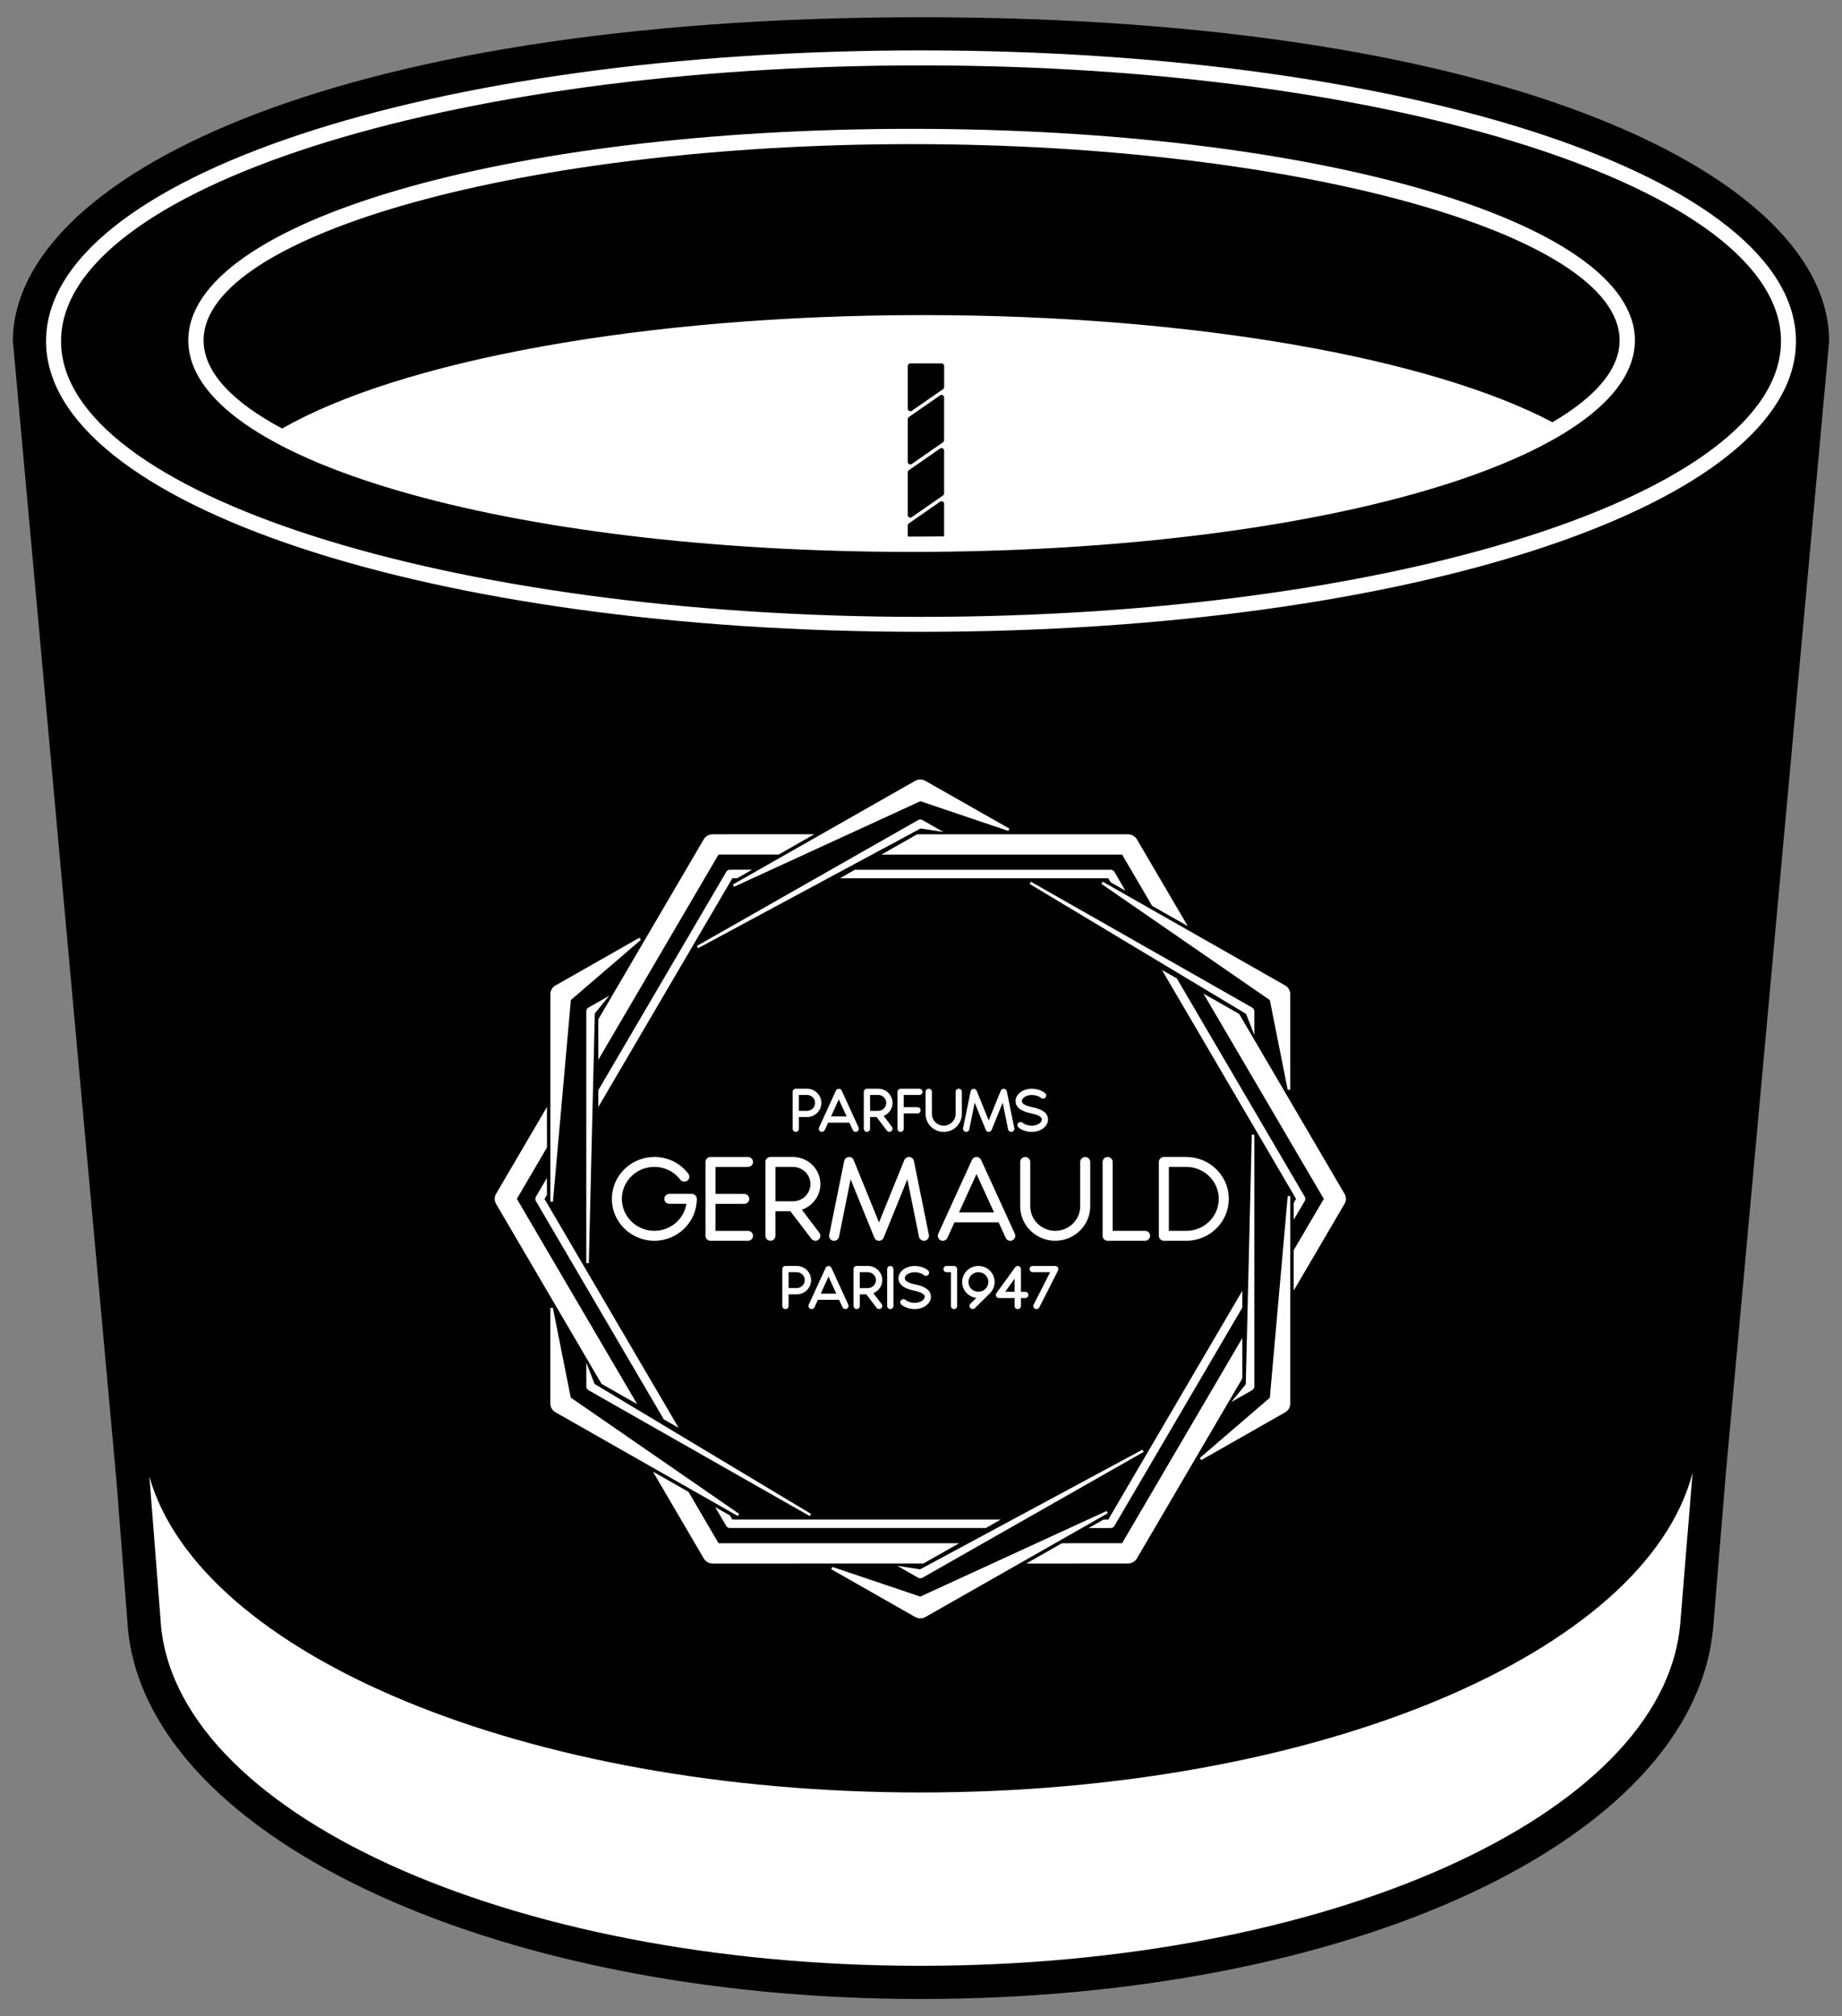
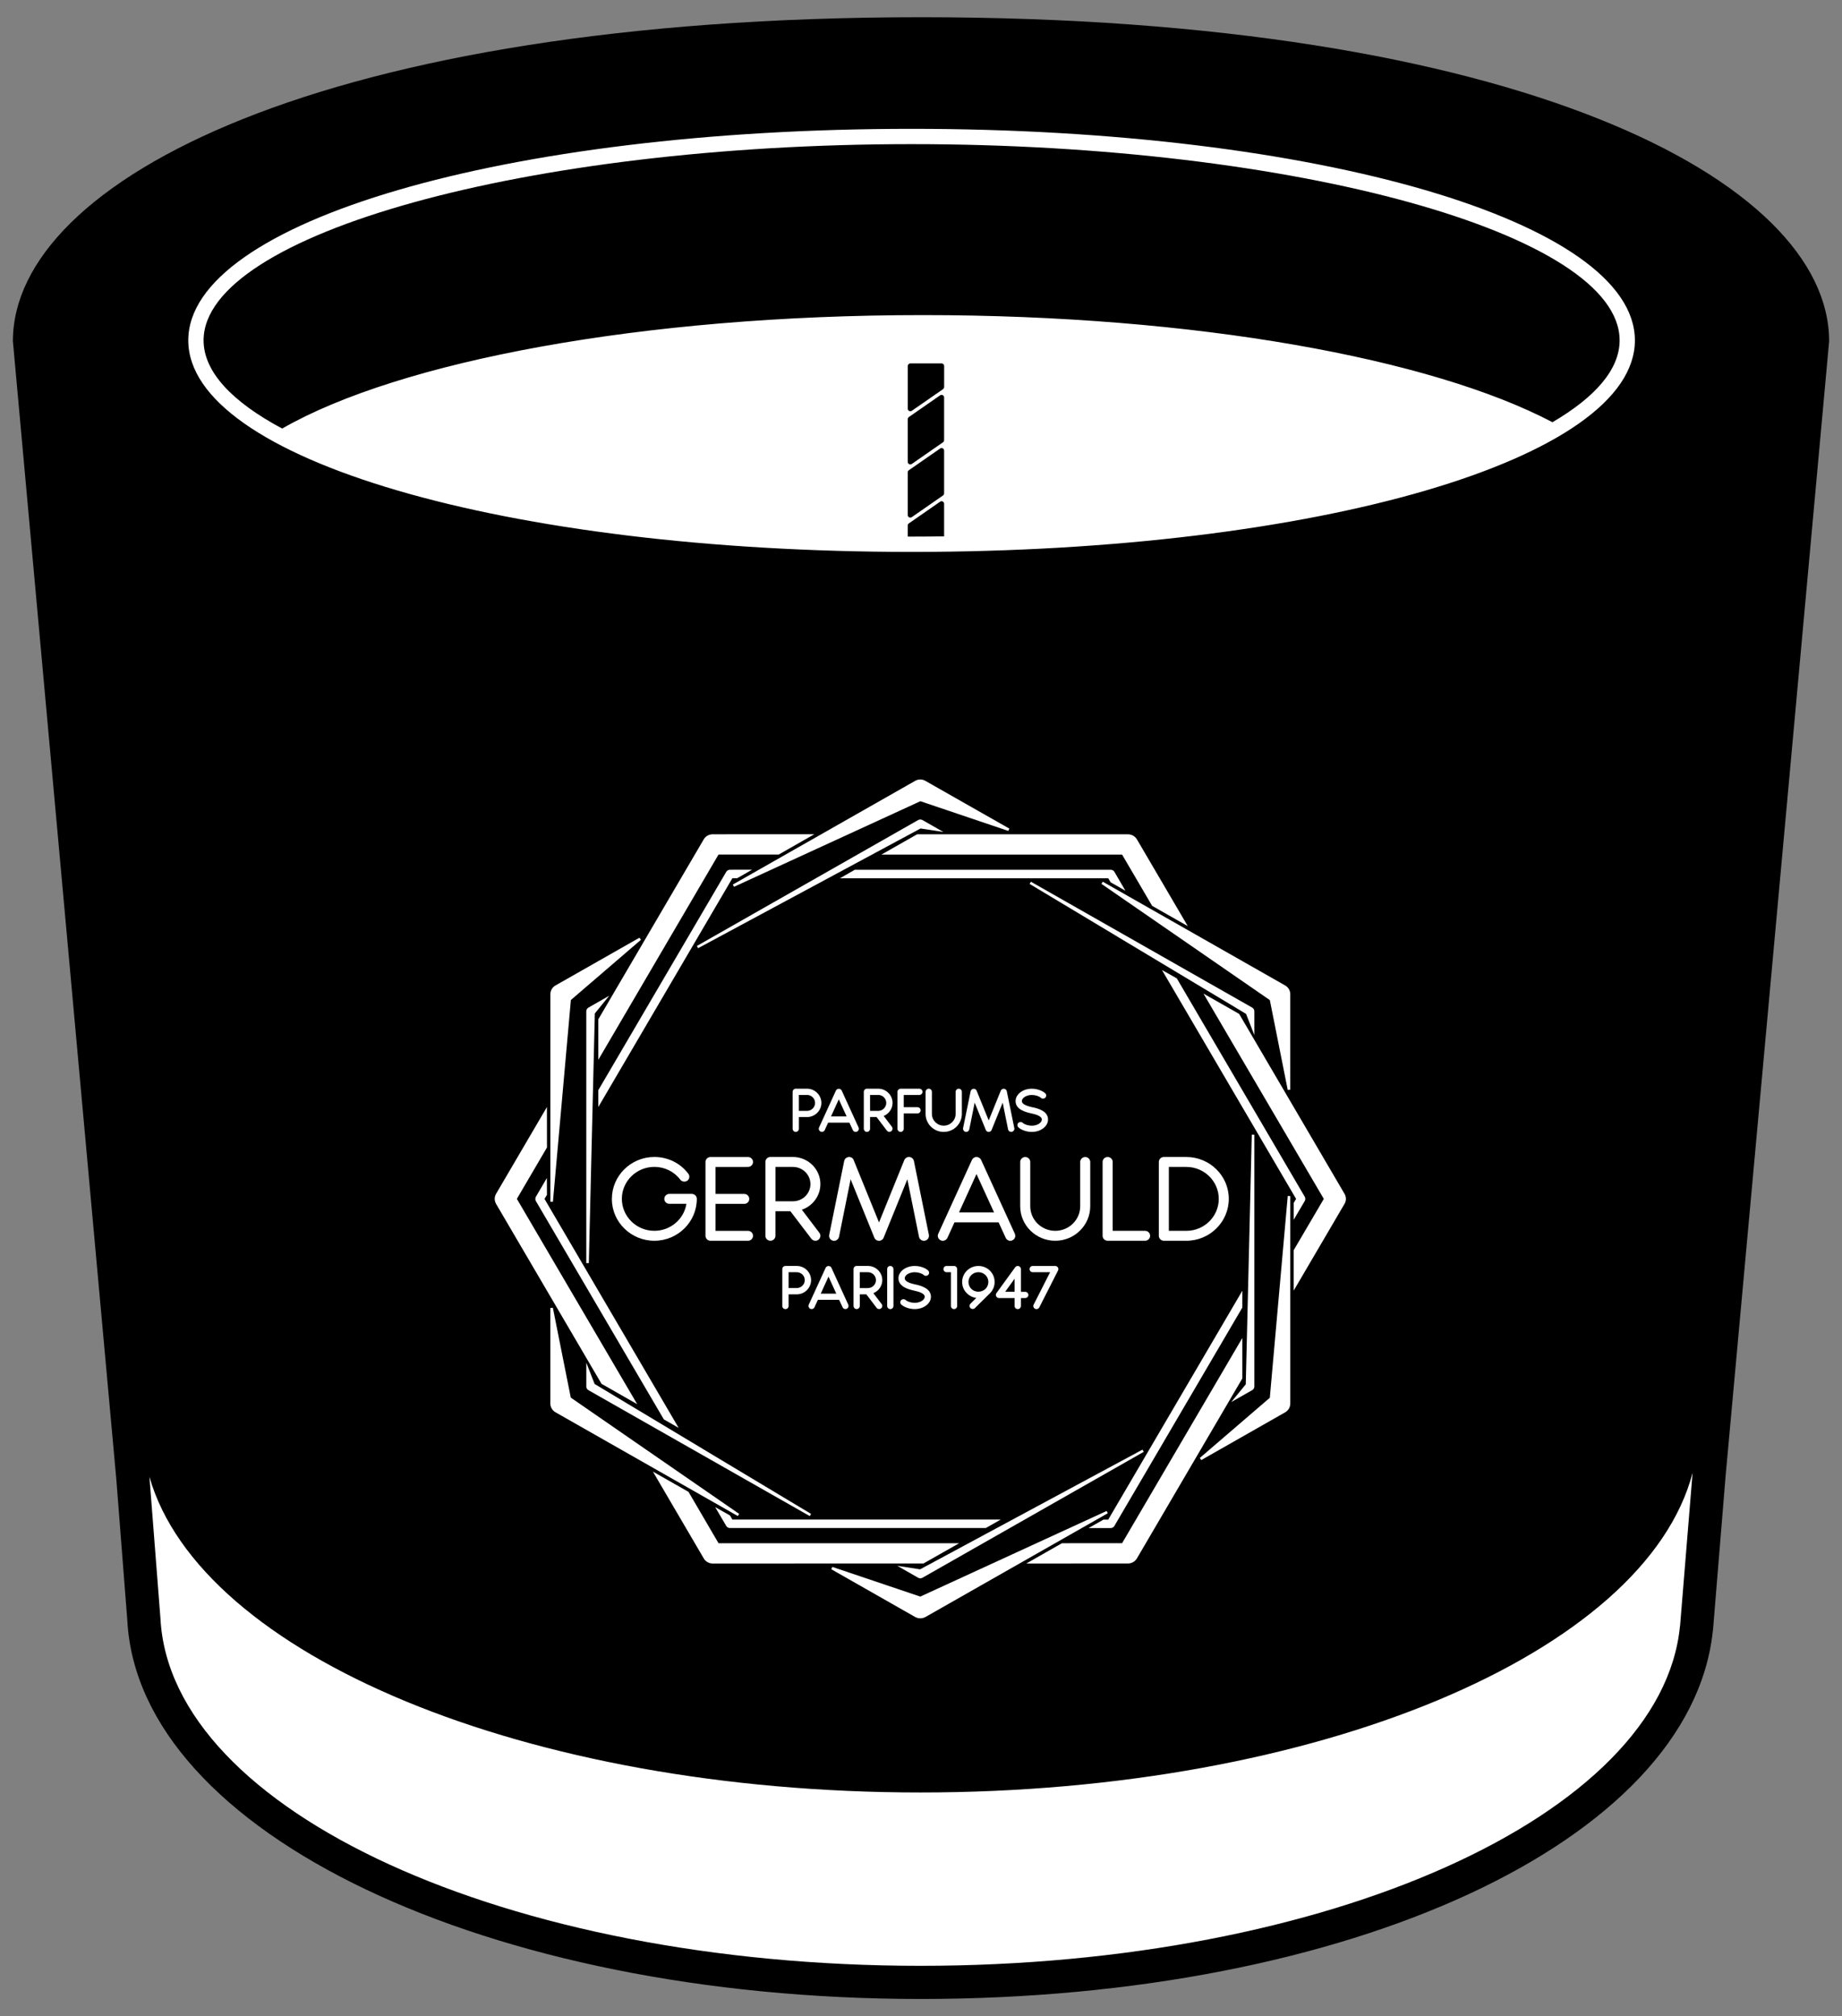
<svg xmlns="http://www.w3.org/2000/svg" version="1.1" id="Calque_1" x="0px" y="0px" width="74.754px" height="81.818px" viewBox="0 0 74.754 81.818" enable-background="new 0 0 74.754 81.818" xml:space="preserve">
  <rect x="0" y="0" width="74.754" height="81.818" fill="#808080" stroke="none" />
  <path d="M0.523,13.845c0-6.533,12.659-13.146,36.853-13.146c24.195,0,36.855,6.613,36.856,13.146l-4.2,46.032l-0.51,6.226  c-0.003,0.039-0.007,0.078-0.014,0.116C68.58,74.72,54.792,81.12,37.357,81.12c-17.594,0-31.732-6.747-32.19-15.361l-0.446-5.723  L0.523,13.845z" />
  <path fill="#FFFFFF" d="M36.995,5.228c-16.461,0-29.354,3.771-29.354,8.584c0,4.813,12.893,8.584,29.354,8.585  c16.461,0,29.354-3.771,29.354-8.584C66.349,8.999,53.456,5.228,36.995,5.228z M36.839,21.775v-0.45  c0-0.034,0.017-0.066,0.045-0.085l1.269-0.881c0.03-0.023,0.073-0.026,0.106-0.007c0.035,0.018,0.056,0.053,0.056,0.091v1.323  c-0.438,0.006-0.878,0.01-1.32,0.01C36.943,21.776,36.892,21.775,36.839,21.775z M38.316,15.706c0,0.034-0.017,0.066-0.044,0.086  l-1.269,0.879c-0.018,0.012-0.039,0.018-0.059,0.018c-0.016,0-0.033-0.004-0.048-0.012c-0.034-0.018-0.056-0.053-0.056-0.092v-1.733  c0-0.058,0.047-0.104,0.104-0.104h1.269c0.057,0,0.104,0.046,0.104,0.104C38.316,14.851,38.316,15.706,38.316,15.706z   M36.884,16.924l1.269-0.881c0.03-0.022,0.073-0.025,0.106-0.006c0.035,0.018,0.056,0.053,0.056,0.091v1.734  c0,0.034-0.017,0.066-0.044,0.086l-1.269,0.881c-0.018,0.012-0.039,0.018-0.059,0.018c-0.016,0-0.033-0.004-0.048-0.012  c-0.034-0.018-0.056-0.053-0.056-0.092v-1.734C36.839,16.976,36.855,16.943,36.884,16.924z M36.884,19.082l1.269-0.881  c0.03-0.023,0.073-0.026,0.106-0.007c0.035,0.018,0.056,0.053,0.056,0.091v1.735c0,0.034-0.017,0.066-0.044,0.086l-1.269,0.881  c-0.018,0.012-0.039,0.018-0.059,0.018c-0.016,0-0.033-0.004-0.048-0.012c-0.034-0.018-0.056-0.053-0.056-0.092v-1.735  C36.839,19.132,36.855,19.101,36.884,19.082z M63.003,17.134c-4.911-2.586-14.496-4.347-25.543-4.347  c-11.407-0.001-21.259,1.877-26.009,4.604c-2.028-1.083-3.189-2.301-3.189-3.579c0-4.316,13.158-7.963,28.734-7.963  c15.574,0,28.733,3.647,28.733,7.964C65.728,14.99,64.743,16.117,63.003,17.134z" />
  <path fill="#FFFFFF" d="M37.355,72.74c-16.005,0-29.228-5.578-31.291-12.81l0.448,5.757c0.414,7.814,14.066,14.087,30.845,14.087  c16.56,0,30.071-6.111,30.821-13.781h0.003l0.509-6.225C66.78,67.077,53.48,72.74,37.355,72.74z" />
  <path fill="#FFFFFF" d="M28.56,34.061l-4.272,7.292l-0.007,0.012v1.643l4.879-8.33h2.443l1.445-0.824l-4.129,0.002  C28.771,33.857,28.633,33.935,28.56,34.061z" />
  <path fill="#FFFFFF" d="M29.917,35.639l0.603-0.345l-0.896,0.001c-0.063,0-0.119,0.032-0.151,0.085l-5.185,8.848l-0.007,0.012v0.684  l5.441-9.286H29.917z" />
  <path fill="#FFFFFF" d="M20.133,48.445c-0.075,0.126-0.075,0.285,0,0.411l4.273,7.291l0.008,0.011l1.445,0.824l-4.883-8.331  l1.214-2.072l0.008-0.012l-0.002-1.643L20.133,48.445z" />
  <path fill="#FFFFFF" d="M22.197,48.486l-0.003-0.682l-0.447,0.762c-0.029,0.053-0.029,0.119,0,0.173l5.186,8.849l0.008,0.012  l0.6,0.343l-5.443-9.29L22.197,48.486z" />
  <path fill="#FFFFFF" d="M28.922,63.449l8.556-0.002l1.449-0.822H29.16l-1.211-2.072l-0.007-0.012l-1.445-0.822l2.063,3.522  C28.634,63.369,28.773,63.449,28.922,63.449z" />
  <path fill="#FFFFFF" d="M29.625,61.499l-0.602-0.34l0.45,0.764c0.031,0.053,0.089,0.086,0.151,0.086h10.384l0.603-0.343H29.723  L29.625,61.499z" />
  <path fill="#FFFFFF" d="M46.139,63.242l4.271-7.291l0.008-0.012v-1.643l-4.88,8.328l-2.441,0.001l-1.447,0.824l4.128-0.002  C45.926,63.447,46.061,63.37,46.139,63.242z" />
  <path fill="#FFFFFF" d="M44.782,61.667l-0.603,0.343h0.896c0.063,0,0.121-0.034,0.15-0.086l5.185-8.849l0.008-0.012v-0.684  l-5.443,9.289H44.782z" />
  <path fill="#FFFFFF" d="M54.564,48.445l-4.27-7.29l-0.008-0.011l-1.446-0.823l4.884,8.331l-1.216,2.071l-0.008,0.011v1.643  l2.063-3.52C54.641,48.73,54.641,48.573,54.564,48.445z" />
  <path fill="#FFFFFF" d="M52.501,48.817v0.684l0.45-0.764c0.029-0.054,0.029-0.118,0-0.171l-5.185-8.85l-0.007-0.012l-0.603-0.34  l5.444,9.288L52.501,48.817z" />
  <path fill="#FFFFFF" d="M45.777,33.857h-8.558l-1.447,0.822h9.765l1.214,2.071l0.007,0.011l1.445,0.821l-2.064-3.521  C46.062,33.934,45.927,33.857,45.777,33.857z" />
  <path fill="#FFFFFF" d="M45.072,35.804l0.601,0.342l-0.447-0.766c-0.032-0.053-0.09-0.085-0.15-0.085l-10.386,0.001l-0.601,0.344  h10.886L45.072,35.804z" />
  <path fill="#FFFFFF" d="M37.141,31.687l-7.4,4.208l0.047,0.092l7.564-3.473l3.567,1.205l0.043-0.094l-3.406-1.936  C37.43,31.613,37.266,31.614,37.141,31.687z" />
  <path fill="#FFFFFF" d="M38.287,33.763l-0.852-0.485c-0.052-0.029-0.118-0.029-0.173,0l-8.981,5.11l0.049,0.09l9.029-4.858  L38.287,33.763z" />
  <path fill="#FFFFFF" d="M22.545,39.99c-0.129,0.072-0.209,0.209-0.209,0.356v8.42l0.103,0.005l0.729-8.19l2.843-2.443l-0.06-0.085  L22.545,39.99z" />
  <path fill="#FFFFFF" d="M23.879,40.89c-0.053,0.032-0.086,0.089-0.086,0.149v10.218l0.103,0.001l0.244-10.132l0.586-0.72  L23.879,40.89z" />
  <path fill="#FFFFFF" d="M22.437,53.07l-0.103,0.01v3.875c0,0.146,0.08,0.283,0.209,0.356l7.399,4.21l0.055-0.087l-6.833-4.718  L22.437,53.07z" />
  <path fill="#FFFFFF" d="M23.794,55.299v0.965c0,0.061,0.034,0.12,0.086,0.15l8.983,5.11l0.052-0.089l-8.784-5.273L23.794,55.299z" />
  <path fill="#FFFFFF" d="M37.349,65.673c0.072,0,0.143-0.018,0.208-0.053l7.4-4.211l-0.047-0.092l-7.562,3.474l-3.569-1.204  l-0.043,0.094l3.406,1.939C37.206,65.655,37.276,65.673,37.349,65.673z" />
  <path fill="#FFFFFF" d="M36.415,63.542l0.847,0.485c0.026,0.015,0.056,0.023,0.086,0.023c0.03,0,0.061-0.009,0.087-0.023l8.98-5.109  l-0.05-0.09l-9.025,4.857L36.415,63.542z" />
  <path fill="#FFFFFF" d="M52.157,57.313c0.127-0.075,0.207-0.211,0.207-0.356v-8.419l-0.103-0.005l-0.728,8.19l-2.841,2.443  l0.059,0.085L52.157,57.313z" />
  <path fill="#FFFFFF" d="M50.818,56.413c0.054-0.029,0.087-0.086,0.087-0.15V46.046l-0.104-0.001l-0.244,10.132l-0.59,0.72  L50.818,56.413z" />
  <path fill="#FFFFFF" d="M52.156,39.991l-7.401-4.21l-0.055,0.087l6.834,4.717l0.726,3.646l0.103-0.01v-3.875  C52.363,40.2,52.284,40.064,52.156,39.991z" />
  <path fill="#FFFFFF" d="M50.905,42.004v-0.965c0-0.062-0.033-0.119-0.086-0.149l-8.982-5.109l-0.052,0.089l8.784,5.274  L50.905,42.004z" />
  <path fill="#FFFFFF" d="M26.555,50.351c0.95,0,1.724-0.763,1.724-1.7c0-0.111-0.092-0.202-0.204-0.202h-0.91  c-0.113,0-0.205,0.091-0.205,0.202c0,0.113,0.09,0.201,0.205,0.201h0.692c-0.1,0.628-0.65,1.095-1.301,1.095  c-0.728,0-1.319-0.581-1.319-1.297s0.592-1.297,1.319-1.297c0.418,0,0.802,0.189,1.053,0.519c0.062,0.085,0.196,0.105,0.285,0.041  c0.045-0.033,0.073-0.082,0.08-0.136c0.007-0.053-0.008-0.105-0.04-0.147c-0.328-0.432-0.83-0.679-1.379-0.679  c-0.95,0-1.723,0.763-1.723,1.7C24.829,49.588,25.603,50.351,26.555,50.351z" />
  <path fill="#FFFFFF" d="M48.146,46.952h-0.915c-0.112,0-0.202,0.09-0.202,0.201v2.996c0,0.111,0.091,0.201,0.202,0.201l0.914,0.001  c0.95,0,1.723-0.763,1.723-1.701C49.87,47.715,49.096,46.952,48.146,46.952z M48.146,49.948h-0.71v-2.593h0.71  c0.725,0,1.315,0.581,1.315,1.297S48.871,49.948,48.146,49.948z" />
  <path fill="#FFFFFF" d="M38.071,50.221c0.02,0.05,0.058,0.091,0.107,0.112c0.027,0.012,0.055,0.019,0.084,0.019  c0.079,0,0.152-0.046,0.187-0.118l0.287-0.631h1.79l0.289,0.63c0.031,0.072,0.104,0.12,0.185,0.12c0.027,0,0.052-0.006,0.083-0.019  c0.049-0.022,0.087-0.062,0.107-0.112c0.02-0.05,0.017-0.105-0.005-0.156l-1.369-2.997c-0.034-0.071-0.107-0.118-0.186-0.118  c-0.078,0-0.15,0.046-0.185,0.119l-1.367,2.994C38.053,50.115,38.052,50.171,38.071,50.221z M39.629,47.644l0.713,1.556H38.92  L39.629,47.644z" />
  <path fill="#FFFFFF" d="M30.355,47.355c0.113,0,0.205-0.09,0.205-0.201c0-0.111-0.092-0.201-0.205-0.201h-1.52  c-0.113,0-0.204,0.09-0.204,0.201v2.996c0,0.111,0.092,0.201,0.204,0.201h1.52c0.113,0,0.205-0.09,0.205-0.201  c0-0.111-0.092-0.201-0.205-0.201h-1.316v-1.095h1.165c0.114,0,0.203-0.088,0.203-0.201c0-0.112-0.091-0.202-0.203-0.202h-1.165  v-1.094C29.039,47.355,30.355,47.355,30.355,47.355z" />
  <path fill="#FFFFFF" d="M44.951,46.952c-0.113,0-0.204,0.09-0.204,0.201v2.996c0,0.111,0.091,0.201,0.204,0.201h1.521  c0.112,0,0.203-0.09,0.203-0.201c0-0.111-0.091-0.201-0.203-0.201h-1.316v-2.795C45.157,47.042,45.064,46.952,44.951,46.952z" />
  <path fill="#FFFFFF" d="M34.46,46.952l-0.019,0.001c-0.09,0.009-0.163,0.074-0.181,0.161l-0.608,2.997  c-0.01,0.053,0,0.108,0.029,0.153c0.03,0.045,0.077,0.075,0.129,0.084c0.108,0.025,0.216-0.048,0.24-0.157l0.471-2.335l0.963,2.37  c0.03,0.077,0.105,0.126,0.19,0.126c0.083,0,0.157-0.049,0.187-0.126l0.962-2.37l0.473,2.335c0.02,0.094,0.104,0.161,0.2,0.161  c0.013,0,0.028-0.001,0.04-0.005c0.053-0.009,0.099-0.039,0.129-0.084c0.031-0.045,0.043-0.099,0.032-0.153l-0.608-2.998  c-0.019-0.086-0.091-0.151-0.182-0.16c-0.007-0.001-0.011-0.001-0.017-0.001c-0.085,0-0.159,0.049-0.191,0.127l-1.026,2.53  l-1.028-2.53C34.621,47.003,34.544,46.952,34.46,46.952z" />
  <path fill="#FFFFFF" d="M31.062,47.153v2.996c0,0.111,0.091,0.201,0.204,0.201c0.113,0,0.204-0.09,0.204-0.201v-0.997h0.606  l0.853,1.12c0.038,0.049,0.099,0.079,0.161,0.079c0.046,0,0.089-0.014,0.122-0.04c0.044-0.032,0.071-0.079,0.08-0.132  c0.008-0.053-0.007-0.107-0.04-0.151l-0.711-0.937c0.447-0.152,0.753-0.57,0.753-1.04c0-0.607-0.501-1.1-1.118-1.1h-0.912  C31.154,46.952,31.062,47.042,31.062,47.153z M31.471,47.355h0.708c0.392,0,0.711,0.313,0.711,0.697  c0,0.385-0.317,0.697-0.711,0.697h-0.708V47.355z" />
  <path fill="#FFFFFF" d="M44.245,48.951v-1.797c0-0.111-0.092-0.201-0.204-0.201c-0.112,0-0.203,0.09-0.203,0.201v1.797  c0,0.55-0.455,0.997-1.013,0.997c-0.559,0-1.014-0.447-1.014-0.997v-1.797c0-0.111-0.091-0.201-0.202-0.201  c-0.114,0-0.206,0.09-0.206,0.201v1.797c0,0.772,0.637,1.4,1.422,1.4C43.607,50.351,44.245,49.723,44.245,48.951z" />
  <path fill="#FFFFFF" d="M33.055,53.048l0.137-0.299h0.862l0.138,0.295c0.018,0.047,0.064,0.079,0.115,0.079  c0.019,0,0.038-0.004,0.054-0.011c0.064-0.029,0.093-0.104,0.064-0.168l-0.683-1.496c-0.02-0.045-0.065-0.072-0.117-0.072  c-0.053,0-0.098,0.028-0.117,0.071l-0.686,1.497c-0.028,0.064,0,0.139,0.066,0.169C32.952,53.141,33.03,53.109,33.055,53.048z   M33.624,51.806l0.315,0.691h-0.631L33.624,51.806z" />
  <path fill="#FFFFFF" d="M36.004,51.501v1.497c0,0.069,0.058,0.126,0.128,0.126c0.07,0,0.127-0.057,0.127-0.126v-1.497  c0-0.07-0.058-0.127-0.127-0.127C36.061,51.373,36.004,51.429,36.004,51.501z" />
  <path fill="#FFFFFF" d="M40.441,52.472c-0.03,0.04-0.035,0.094-0.012,0.131c0.02,0.045,0.064,0.073,0.112,0.073h0.635v0.322  c0,0.071,0.057,0.126,0.13,0.126c0.068,0,0.127-0.058,0.127-0.126v-0.322h0.176c0.07,0,0.126-0.058,0.126-0.128  c0-0.068-0.057-0.124-0.126-0.124h-0.176v-0.922c0-0.056-0.035-0.104-0.088-0.122c-0.053-0.017-0.11,0-0.145,0.046L40.441,52.472z   M41.175,52.422h-0.382l0.382-0.53V52.422z" />
  <path fill="#FFFFFF" d="M31.876,53.124c0.071,0,0.128-0.057,0.128-0.126v-0.472h0.329c0.321,0,0.583-0.259,0.583-0.578  c0-0.316-0.261-0.575-0.583-0.575h-0.457c-0.07,0-0.128,0.057-0.128,0.127v1.497C31.747,53.067,31.805,53.124,31.876,53.124z   M32.004,51.626h0.329c0.18,0,0.327,0.144,0.327,0.321c0,0.179-0.147,0.323-0.327,0.323h-0.329V51.626z" />
  <path fill="#FFFFFF" d="M35.806,51.948c0-0.316-0.262-0.575-0.584-0.575h-0.456c-0.072,0-0.127,0.056-0.127,0.127v1.497  c0,0.069,0.057,0.126,0.127,0.126c0.07,0,0.127-0.057,0.127-0.126v-0.472h0.265l0.417,0.548c0.025,0.032,0.063,0.05,0.104,0.05  c0.024,0,0.05-0.009,0.075-0.026c0.027-0.02,0.047-0.05,0.05-0.084c0.006-0.034-0.004-0.067-0.025-0.094l-0.336-0.441  C35.658,52.392,35.806,52.182,35.806,51.948z M35.221,52.271h-0.329v-0.645h0.329c0.18,0,0.328,0.144,0.328,0.321  C35.549,52.126,35.402,52.271,35.221,52.271z" />
  <path fill="#FFFFFF" d="M37.121,52.87c-0.141,0-0.296-0.049-0.371-0.118c-0.049-0.044-0.132-0.04-0.178,0.008  c-0.048,0.052-0.047,0.13,0.005,0.179c0.118,0.11,0.337,0.185,0.544,0.185c0.363,0,0.659-0.224,0.659-0.5  c0-0.349-0.42-0.45-0.609-0.495l-0.045-0.009c-0.123-0.028-0.409-0.096-0.409-0.247c0-0.131,0.188-0.246,0.404-0.246  c0.143,0,0.295,0.047,0.368,0.115c0.05,0.045,0.135,0.042,0.18-0.005c0.024-0.024,0.038-0.055,0.037-0.088  c0-0.035-0.015-0.068-0.042-0.093c-0.121-0.111-0.333-0.182-0.542-0.182c-0.364,0-0.66,0.224-0.66,0.5  c0,0.354,0.442,0.455,0.606,0.493l0.048,0.012c0.124,0.028,0.412,0.093,0.412,0.246C37.527,52.755,37.338,52.87,37.121,52.87z" />
  <path fill="#FFFFFF" d="M38.717,53.124c0.071,0,0.127-0.056,0.127-0.126v-1.497c0-0.071-0.056-0.127-0.127-0.127h-0.304  c-0.07,0-0.125,0.056-0.125,0.127c0,0.069,0.057,0.126,0.125,0.126h0.178v1.371C38.591,53.067,38.647,53.124,38.717,53.124z" />
  <path fill="#FFFFFF" d="M39.384,53.083c0.023,0.023,0.053,0.036,0.089,0.036c0.039,0,0.069-0.012,0.091-0.035l0.608-0.599  c0.124-0.122,0.193-0.285,0.193-0.461c0-0.175-0.068-0.338-0.192-0.461c-0.124-0.123-0.291-0.189-0.467-0.189  c-0.175,0-0.34,0.067-0.465,0.189c-0.125,0.124-0.194,0.287-0.194,0.462c0,0.175,0.068,0.337,0.194,0.46  c0.104,0.104,0.237,0.168,0.38,0.186l-0.237,0.235C39.335,52.956,39.335,53.034,39.384,53.083z M39.42,52.306  c-0.075-0.076-0.117-0.177-0.117-0.283s0.042-0.206,0.117-0.28c0.076-0.076,0.178-0.117,0.286-0.117c0.109,0,0.209,0.04,0.288,0.117  c0.075,0.076,0.117,0.176,0.117,0.28c0,0.105-0.042,0.205-0.116,0.281C39.832,52.457,39.575,52.455,39.42,52.306z" />
  <path fill="#FFFFFF" d="M41.94,53.035c0.011,0.032,0.035,0.06,0.062,0.073c0.018,0.01,0.039,0.017,0.062,0.017  c0.047,0,0.091-0.027,0.114-0.07l0.761-1.499c0.02-0.04,0.017-0.086-0.007-0.124c-0.024-0.036-0.064-0.058-0.107-0.058h-0.913  c-0.072,0-0.129,0.056-0.129,0.127s0.057,0.126,0.129,0.126h0.705l-0.667,1.313C41.933,52.969,41.93,53.003,41.94,53.035z" />
  <path fill="#FFFFFF" d="M39.212,45.934c0.06,0,0.111-0.043,0.125-0.104l0.218-1.084l0.45,1.104c0.018,0.05,0.065,0.084,0.119,0.084  c0.053,0,0.103-0.034,0.119-0.081l0.449-1.106l0.219,1.084c0.013,0.065,0.072,0.109,0.149,0.099  c0.034-0.006,0.064-0.026,0.084-0.054c0.019-0.028,0.026-0.061,0.02-0.094l-0.305-1.499c-0.011-0.055-0.059-0.096-0.113-0.099  l-0.016-0.001c-0.05,0-0.095,0.029-0.115,0.078l-0.49,1.207l-0.491-1.208c-0.02-0.047-0.064-0.076-0.115-0.076h-0.013  c-0.054,0.004-0.1,0.043-0.115,0.1l-0.307,1.501c-0.01,0.066,0.033,0.129,0.096,0.144C39.194,45.934,39.206,45.934,39.212,45.934z" />
  <path fill="#FFFFFF" d="M37.311,44.433c0.07,0,0.127-0.056,0.127-0.125c0-0.07-0.057-0.127-0.127-0.127h-0.76  c-0.069,0-0.13,0.059-0.13,0.127v1.497c0,0.069,0.06,0.129,0.13,0.129s0.126-0.058,0.126-0.129v-0.621h0.557  c0.071,0,0.129-0.058,0.129-0.127c0-0.069-0.058-0.126-0.129-0.126h-0.557v-0.496L37.311,44.433L37.311,44.433z" />
  <path fill="#FFFFFF" d="M34.158,44.254c-0.02-0.043-0.065-0.07-0.117-0.07s-0.097,0.028-0.116,0.071l-0.684,1.497  c-0.014,0.03-0.016,0.064-0.005,0.095c0.012,0.032,0.037,0.059,0.068,0.074c0.063,0.028,0.144-0.003,0.168-0.065l0.136-0.298h0.864  l0.136,0.296c0.019,0.048,0.065,0.079,0.118,0.079c0.021,0,0.038-0.007,0.054-0.012c0.064-0.03,0.091-0.105,0.063-0.168  L34.158,44.254z M33.726,45.304l0.315-0.691l0.317,0.691H33.726z" />
  <path fill="#FFFFFF" d="M32.751,44.18h-0.457c-0.068,0-0.127,0.059-0.127,0.127v1.497c0,0.071,0.057,0.129,0.127,0.129  s0.128-0.058,0.128-0.129v-0.473h0.33c0.32,0,0.582-0.257,0.582-0.575C33.333,44.439,33.071,44.18,32.751,44.18z M32.751,45.08  h-0.33v-0.647h0.33c0.18,0,0.327,0.145,0.327,0.324S32.93,45.08,32.751,45.08z" />
  <path fill="#FFFFFF" d="M36.223,44.757c0-0.318-0.262-0.577-0.584-0.577h-0.457c-0.07,0-0.126,0.057-0.126,0.127v1.497  c0,0.071,0.057,0.129,0.126,0.129c0.07,0,0.128-0.058,0.128-0.129v-0.473h0.264l0.419,0.551c0.026,0.032,0.064,0.05,0.103,0.05  c0.026,0,0.051-0.009,0.076-0.027c0.055-0.041,0.066-0.121,0.025-0.179l-0.335-0.439C36.076,45.2,36.223,44.992,36.223,44.757z   M35.639,45.08H35.31v-0.647h0.329c0.18,0,0.328,0.145,0.328,0.324C35.967,44.935,35.82,45.08,35.639,45.08z" />
  <path fill="#FFFFFF" d="M37.691,44.18c-0.069,0-0.128,0.059-0.128,0.127v0.898c0,0.401,0.33,0.729,0.735,0.729  c0.407,0,0.737-0.327,0.737-0.729v-0.898c0-0.07-0.057-0.127-0.127-0.127c-0.068,0-0.126,0.059-0.126,0.127v0.898  c0,0.262-0.218,0.475-0.483,0.475c-0.264,0-0.48-0.213-0.48-0.475v-0.898C37.819,44.237,37.761,44.18,37.691,44.18z" />
  <path fill="#FFFFFF" d="M41.873,44.435c0.144,0,0.296,0.048,0.368,0.114c0.048,0.047,0.133,0.045,0.182-0.005  c0.023-0.025,0.035-0.058,0.035-0.091c0-0.034-0.016-0.066-0.041-0.089c-0.122-0.109-0.341-0.183-0.543-0.183  c-0.364,0-0.659,0.225-0.659,0.503c0,0.349,0.424,0.448,0.608,0.492l0.045,0.01c0.124,0.028,0.412,0.093,0.412,0.246  c0,0.133-0.189,0.25-0.406,0.25c-0.141,0-0.295-0.048-0.369-0.116c-0.048-0.047-0.131-0.047-0.182,0.005  c-0.047,0.051-0.043,0.131,0.007,0.179c0.122,0.11,0.339,0.184,0.544,0.184c0.363,0,0.658-0.226,0.658-0.503  c0-0.352-0.425-0.45-0.608-0.494l-0.055-0.01c-0.13-0.031-0.399-0.098-0.399-0.244C41.471,44.551,41.659,44.435,41.873,44.435z" />
-   <path fill="#FFFFFF" d="M37.376,2.045c-19.91,0-35.507,5.183-35.507,11.799c0,6.615,15.598,11.796,35.51,11.796  c19.91,0,35.507-5.182,35.507-11.796C72.885,7.229,57.289,2.045,37.376,2.045z M37.379,25.033c-19.244,0-34.901-5.019-34.901-11.188  c0-6.17,15.655-11.191,34.901-11.191c19.243,0,34.899,5.021,34.899,11.191C72.277,20.014,56.622,25.033,37.379,25.033z" />
</svg>